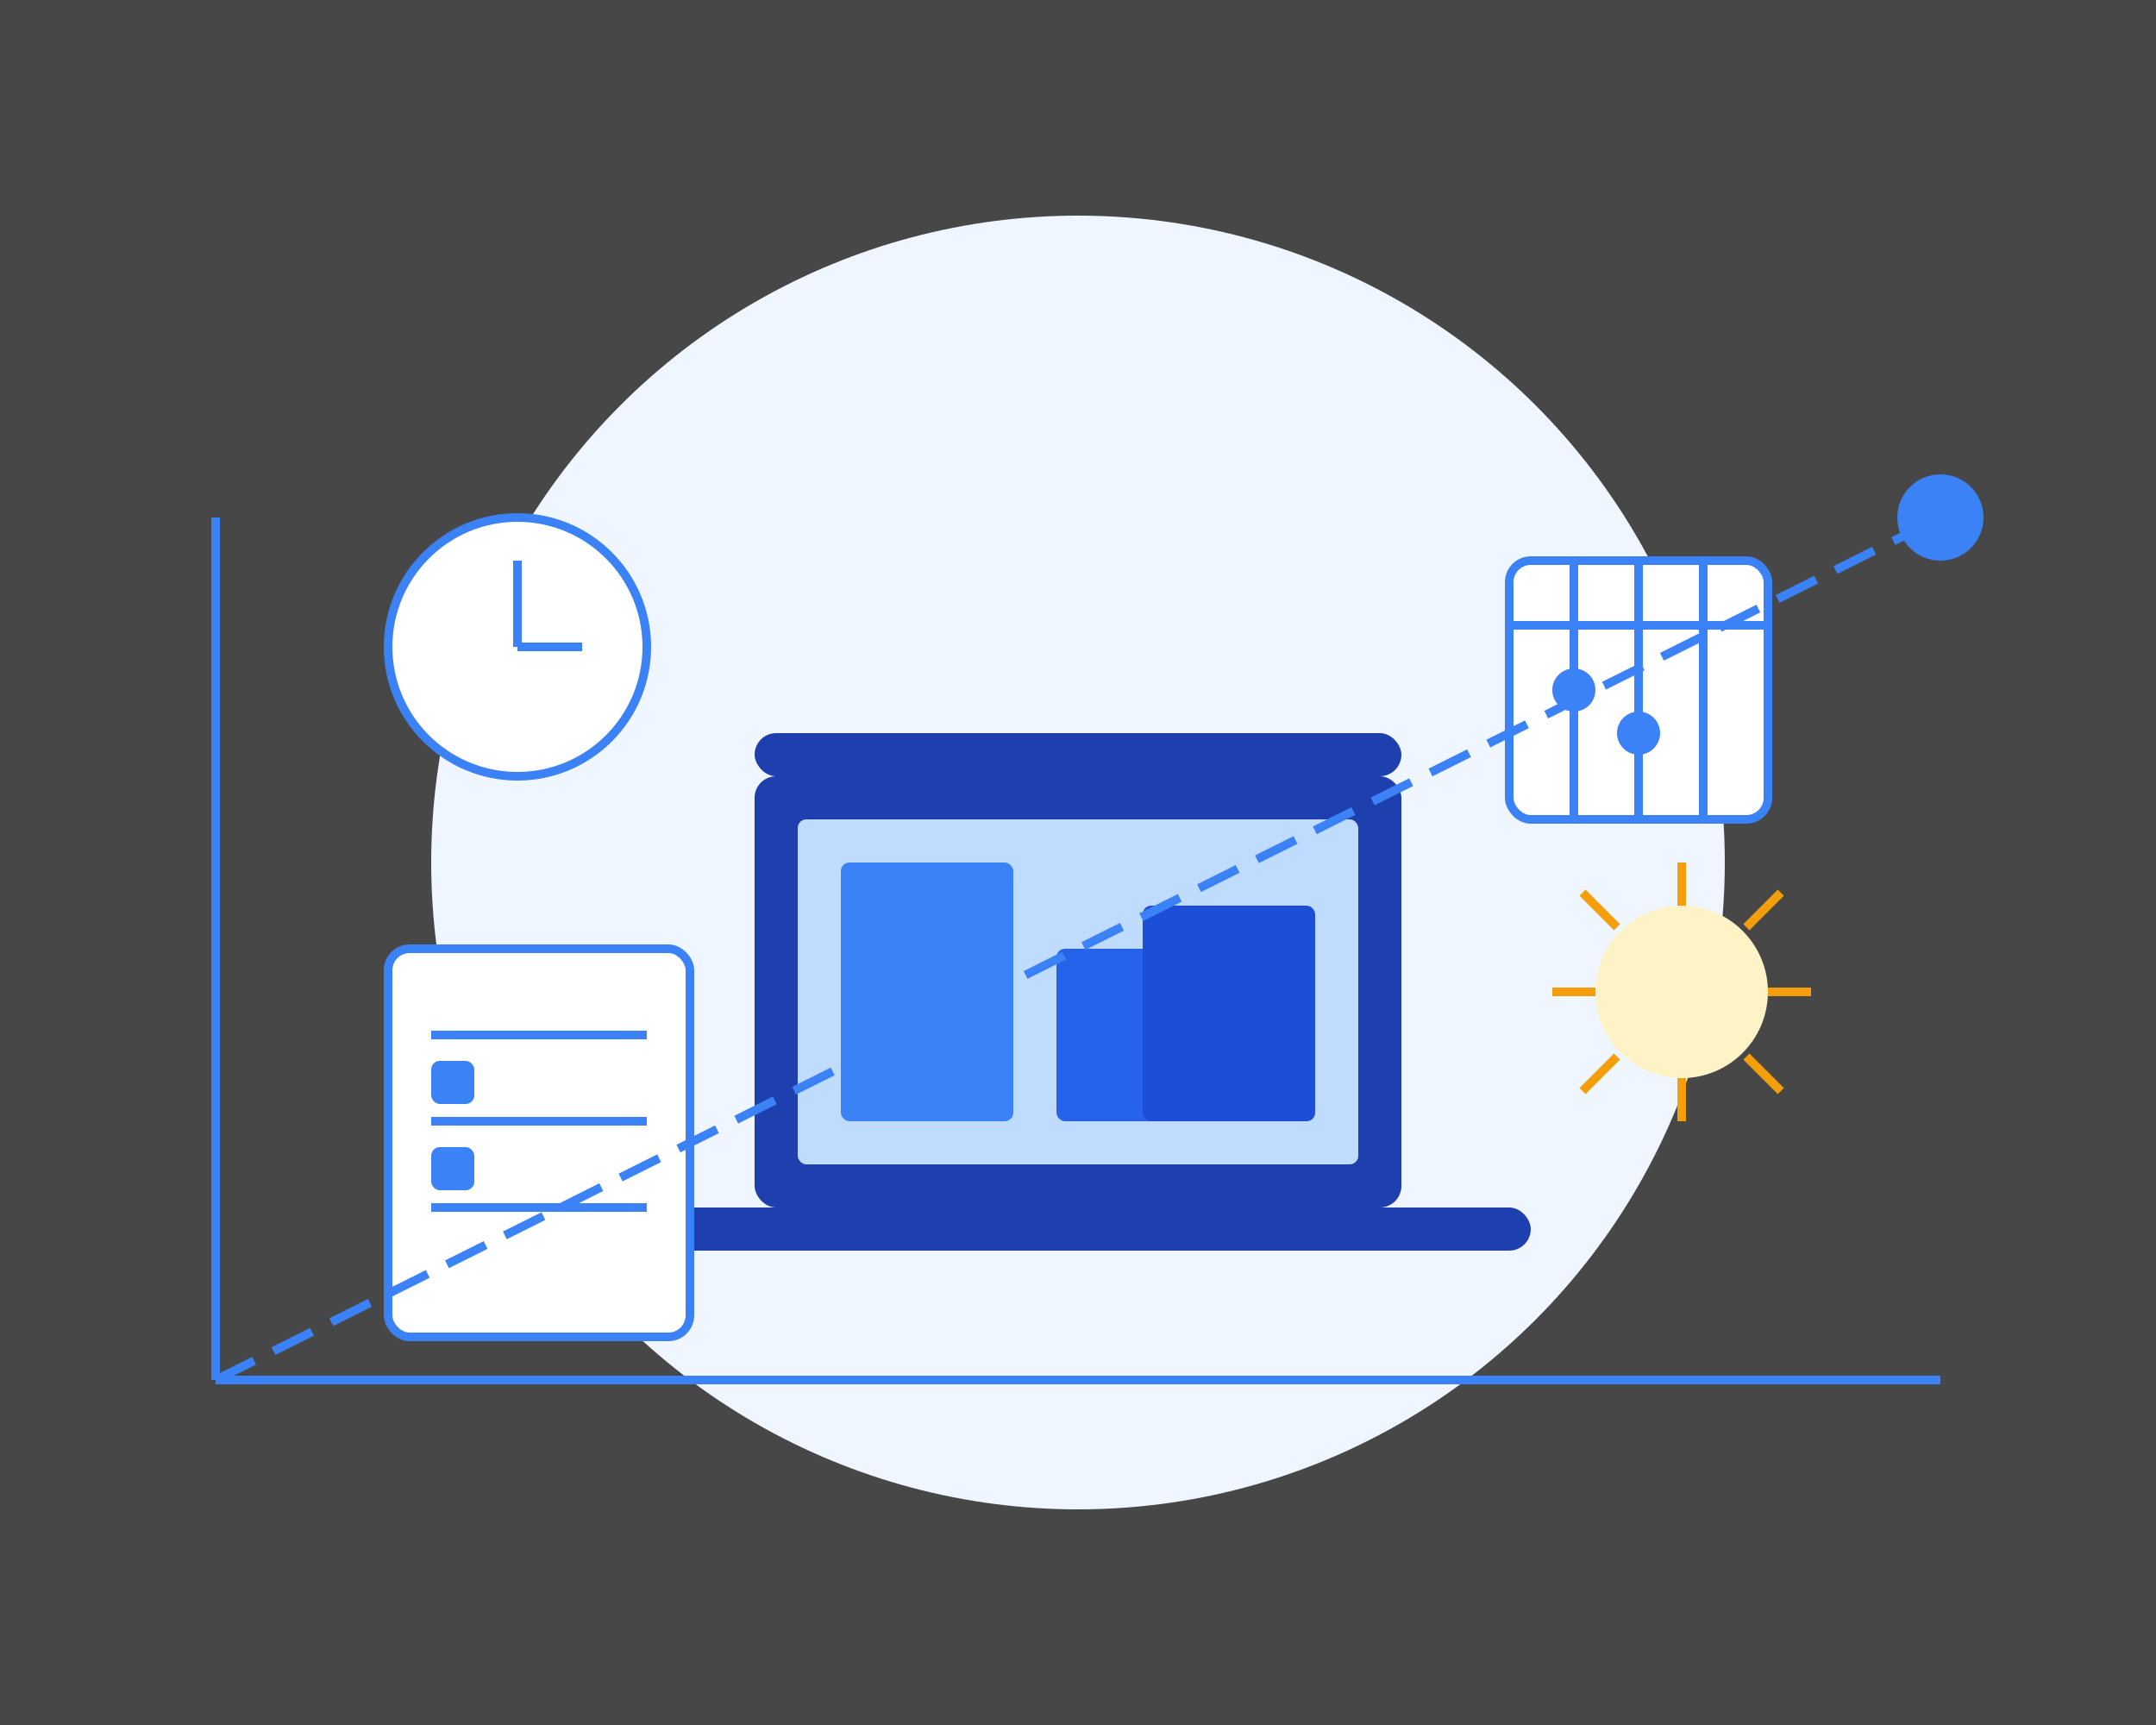
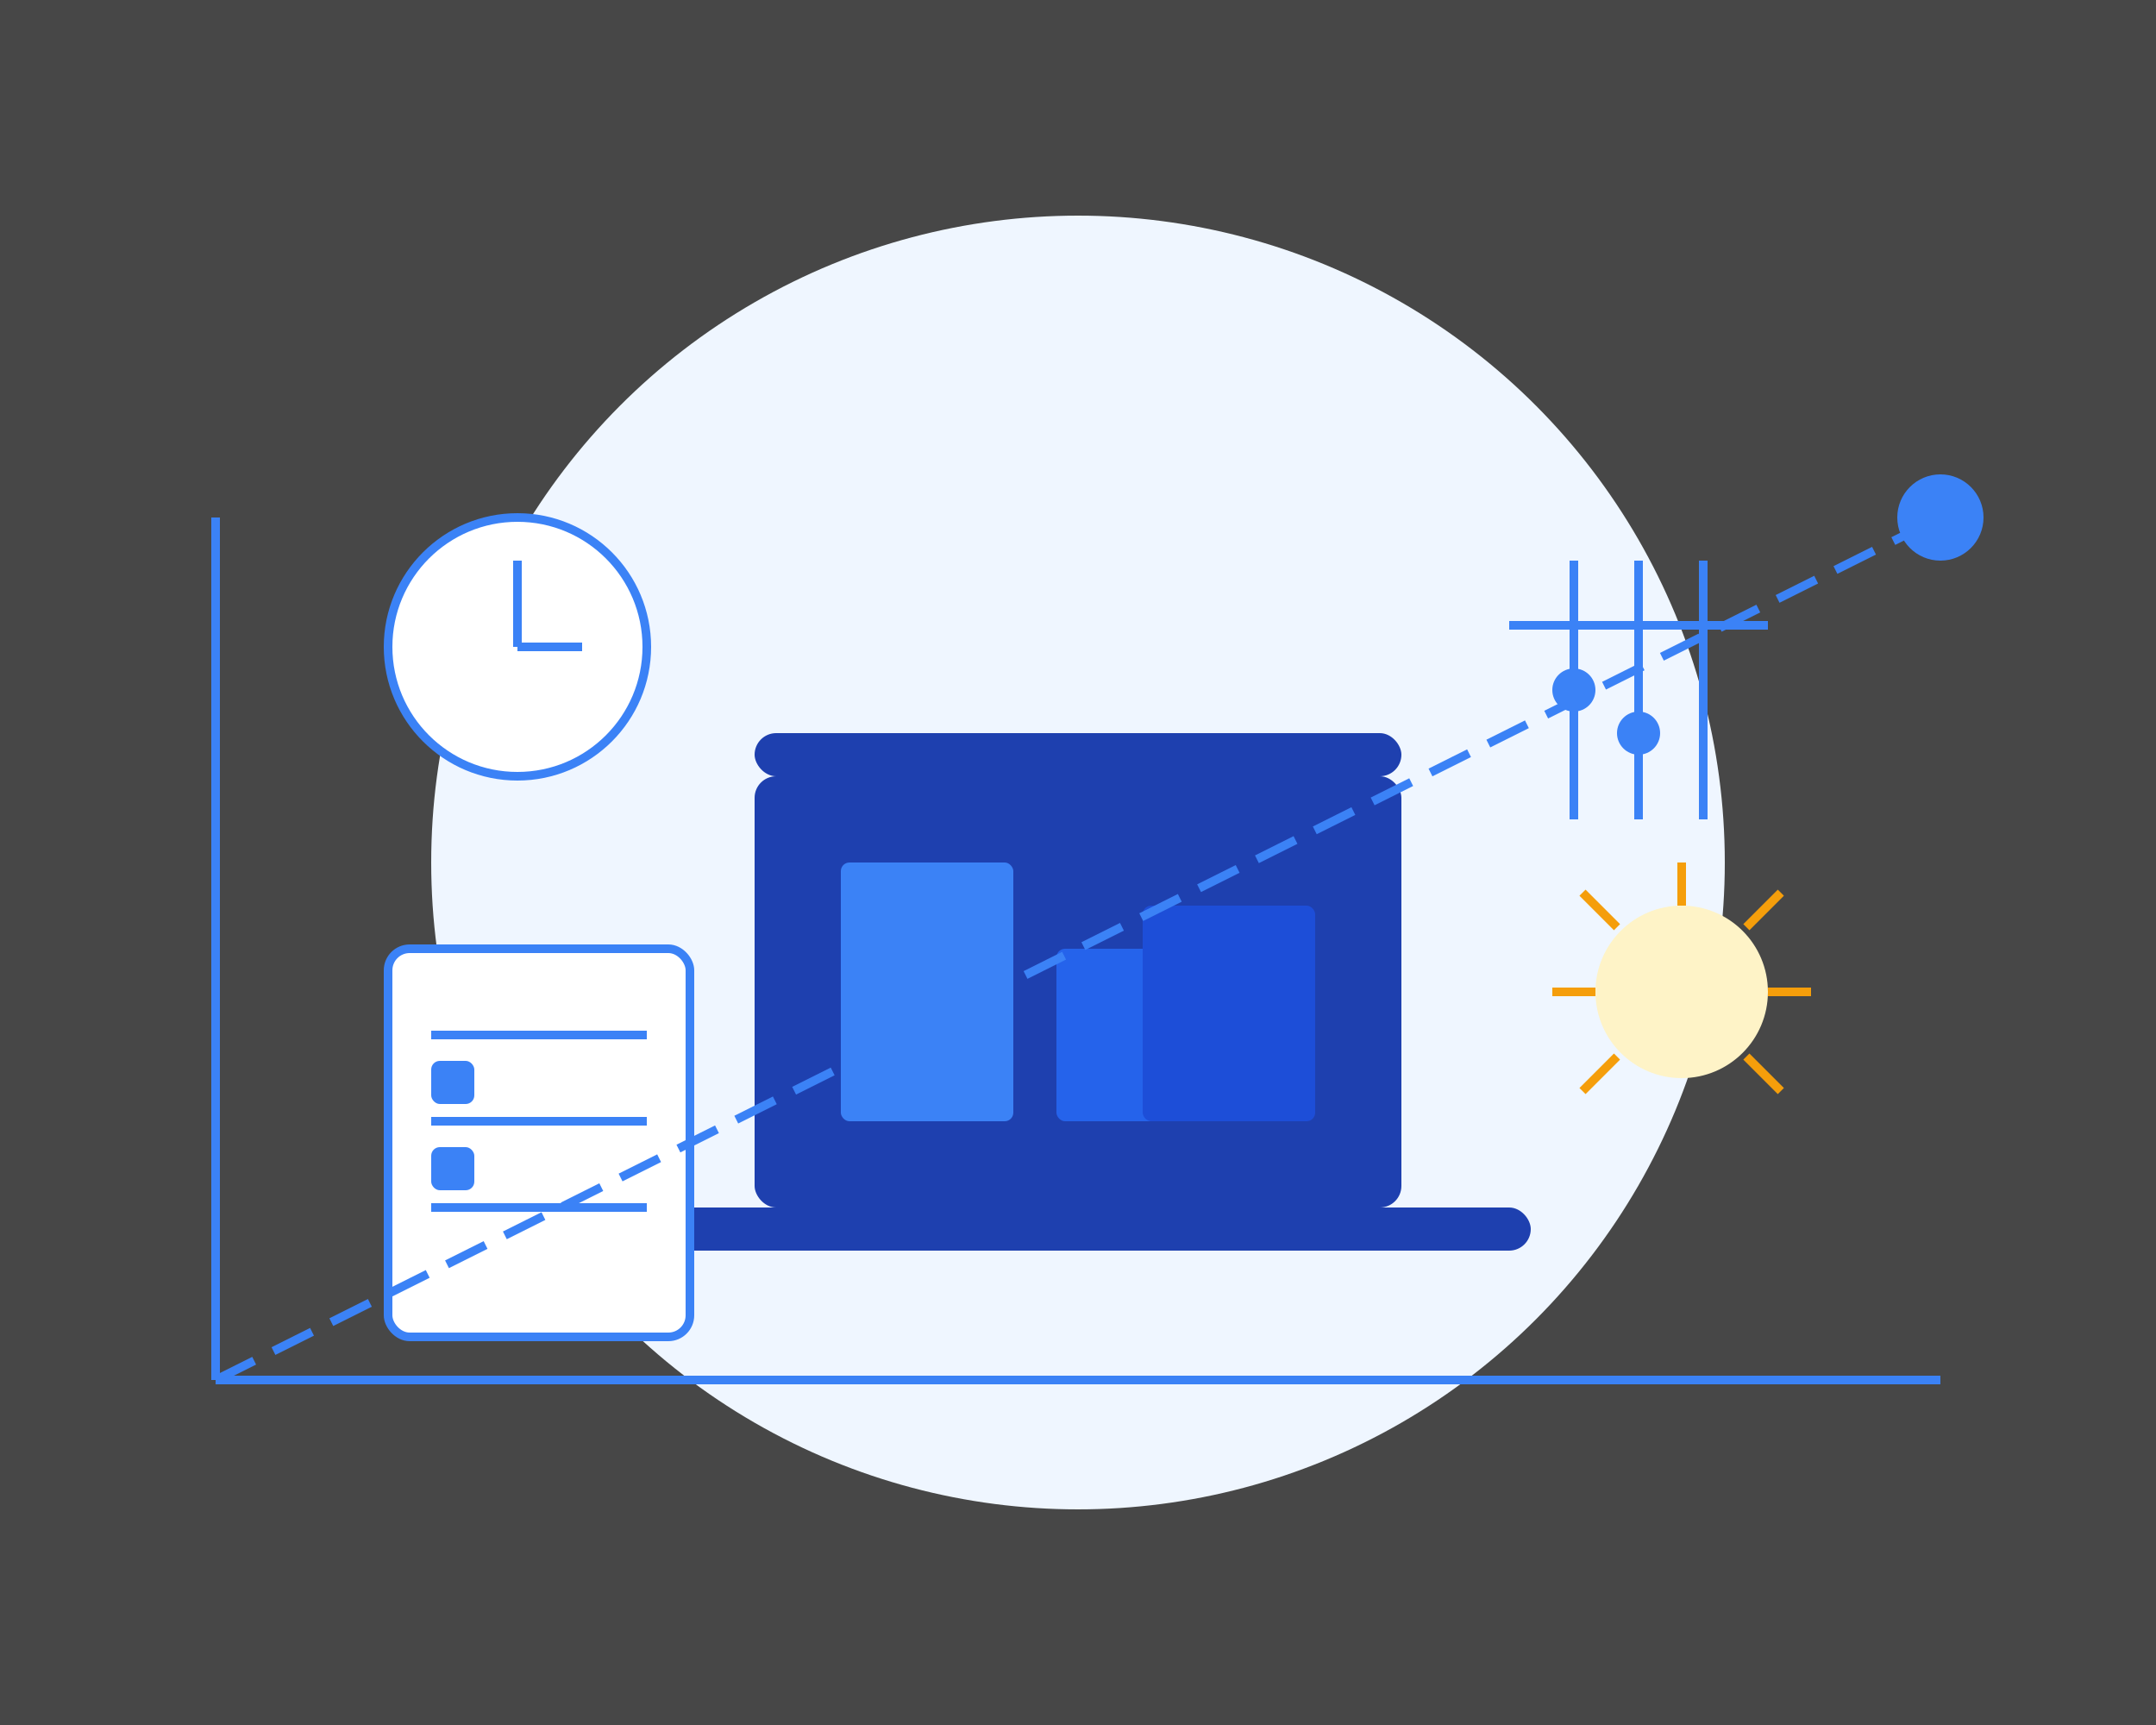
<svg xmlns="http://www.w3.org/2000/svg" width="500" height="400" viewBox="0 0 500 400" fill="none">
  <rect x="0" y="0" width="500" height="400" fill="#333333" stroke="none" />
  <rect width="500" height="400" fill="white" fill-opacity="0.1" />
  <circle cx="250" cy="200" r="150" fill="#EFF6FF" />
  <rect x="175" y="180" width="150" height="100" rx="5" fill="#1E40AF" />
  <rect x="175" y="170" width="150" height="10" rx="5" fill="#1E40AF" />
-   <rect x="185" y="190" width="130" height="80" rx="2" fill="#BFDBFE" />
  <rect x="145" y="280" width="210" height="10" rx="5" fill="#1E40AF" />
  <rect x="195" y="200" width="40" height="60" rx="2" fill="#3B82F6" />
  <rect x="245" y="220" width="40" height="40" rx="2" fill="#2563EB" />
  <rect x="265" y="210" width="40" height="50" rx="2" fill="#1D4ED8" />
-   <rect x="350" y="130" width="60" height="60" rx="5" fill="white" stroke="#3B82F6" stroke-width="2" />
  <line x1="350" y1="145" x2="410" y2="145" stroke="#3B82F6" stroke-width="2" />
  <line x1="365" y1="130" x2="365" y2="190" stroke="#3B82F6" stroke-width="2" />
  <line x1="380" y1="130" x2="380" y2="190" stroke="#3B82F6" stroke-width="2" />
  <line x1="395" y1="130" x2="395" y2="190" stroke="#3B82F6" stroke-width="2" />
  <circle cx="365" cy="160" r="5" fill="#3B82F6" />
  <circle cx="380" cy="170" r="5" fill="#3B82F6" />
  <circle cx="120" cy="150" r="30" fill="white" stroke="#3B82F6" stroke-width="2" />
  <line x1="120" y1="150" x2="120" y2="130" stroke="#3B82F6" stroke-width="2" />
  <line x1="120" y1="150" x2="135" y2="150" stroke="#3B82F6" stroke-width="2" />
  <rect x="90" y="220" width="70" height="90" rx="5" fill="white" stroke="#3B82F6" stroke-width="2" />
  <line x1="100" y1="240" x2="150" y2="240" stroke="#3B82F6" stroke-width="2" />
  <line x1="100" y1="260" x2="150" y2="260" stroke="#3B82F6" stroke-width="2" />
  <line x1="100" y1="280" x2="150" y2="280" stroke="#3B82F6" stroke-width="2" />
  <rect x="100" y="246" width="10" height="10" rx="2" fill="#3B82F6" />
  <rect x="100" y="266" width="10" height="10" rx="2" fill="#3B82F6" />
  <circle cx="390" cy="230" r="20" fill="#FEF3C7" />
  <path d="M390 210 L390 200" stroke="#F59E0B" stroke-width="2" />
  <path d="M410 230 L420 230" stroke="#F59E0B" stroke-width="2" />
  <path d="M405 215 L413 207" stroke="#F59E0B" stroke-width="2" />
-   <path d="M390 250 L390 260" stroke="#F59E0B" stroke-width="2" />
  <path d="M375 215 L367 207" stroke="#F59E0B" stroke-width="2" />
  <path d="M370 230 L360 230" stroke="#F59E0B" stroke-width="2" />
  <path d="M375 245 L367 253" stroke="#F59E0B" stroke-width="2" />
  <path d="M405 245 L413 253" stroke="#F59E0B" stroke-width="2" />
  <path d="M50 320 L450 320" stroke="#3B82F6" stroke-width="2" />
  <path d="M50 320 L50 120" stroke="#3B82F6" stroke-width="2" />
  <path d="M50 320 L450 120" stroke="#3B82F6" stroke-width="2" stroke-dasharray="10 5" />
  <circle cx="450" cy="120" r="10" fill="#3B82F6" />
</svg>